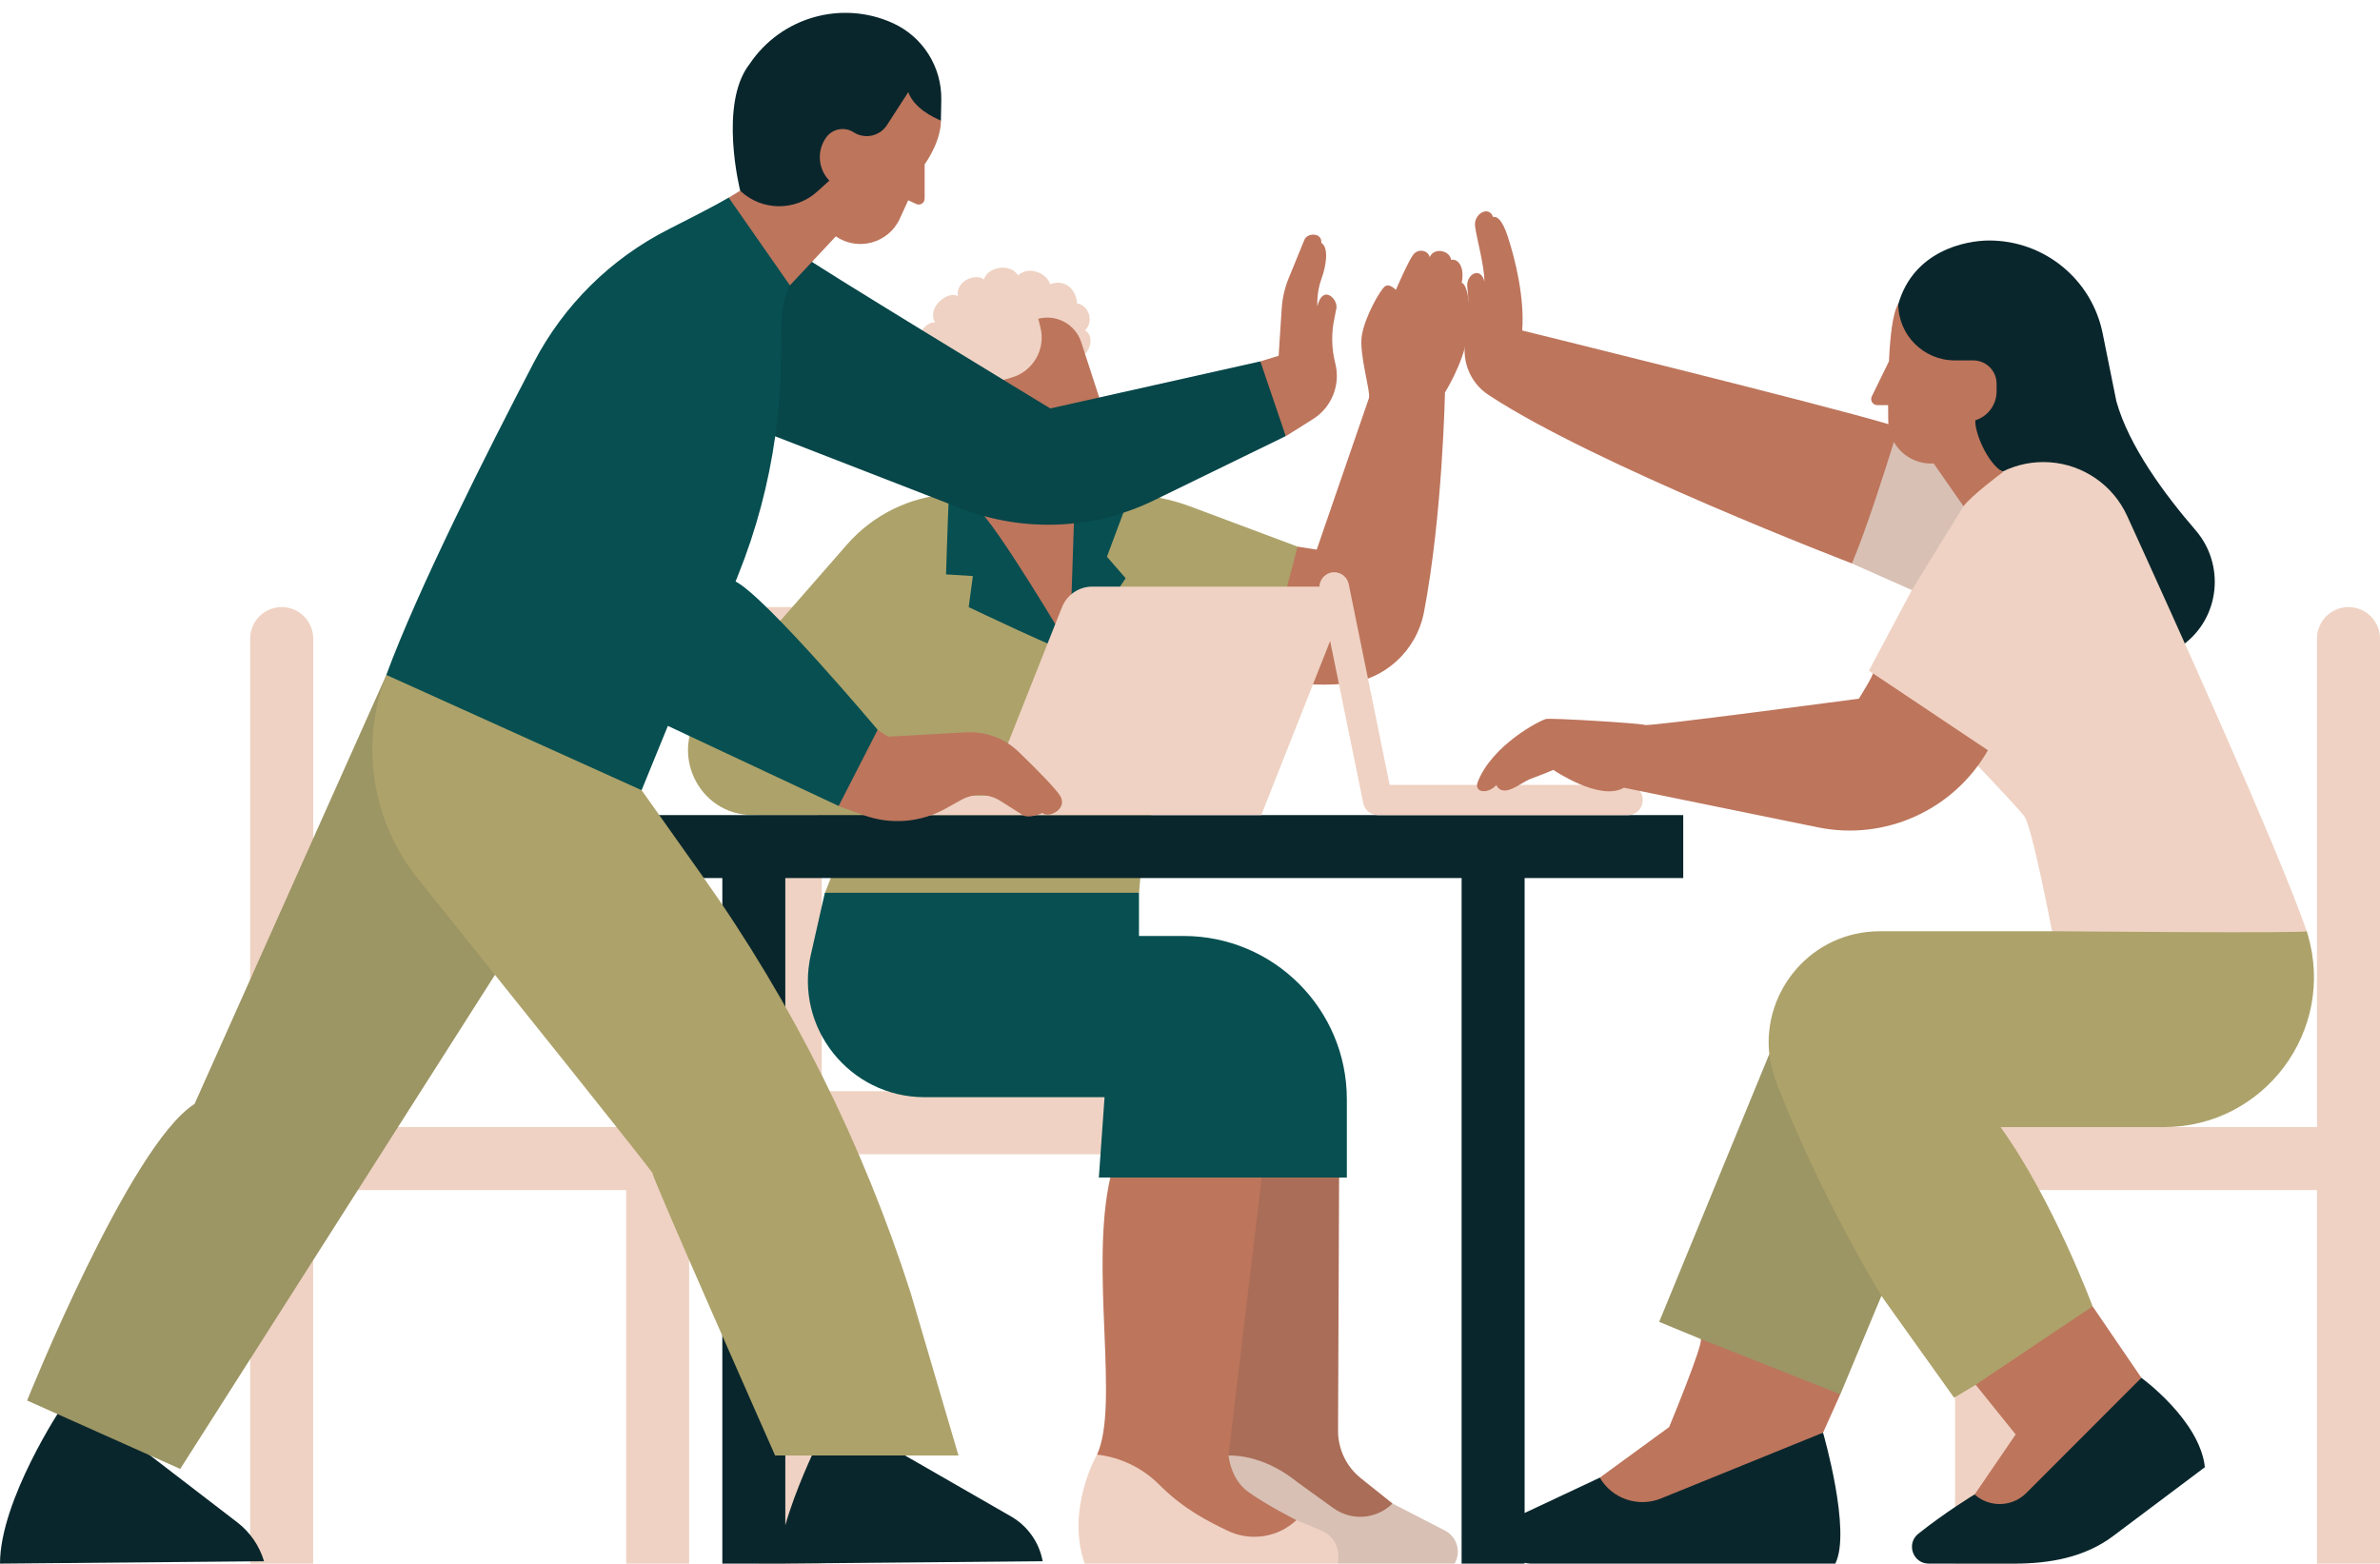
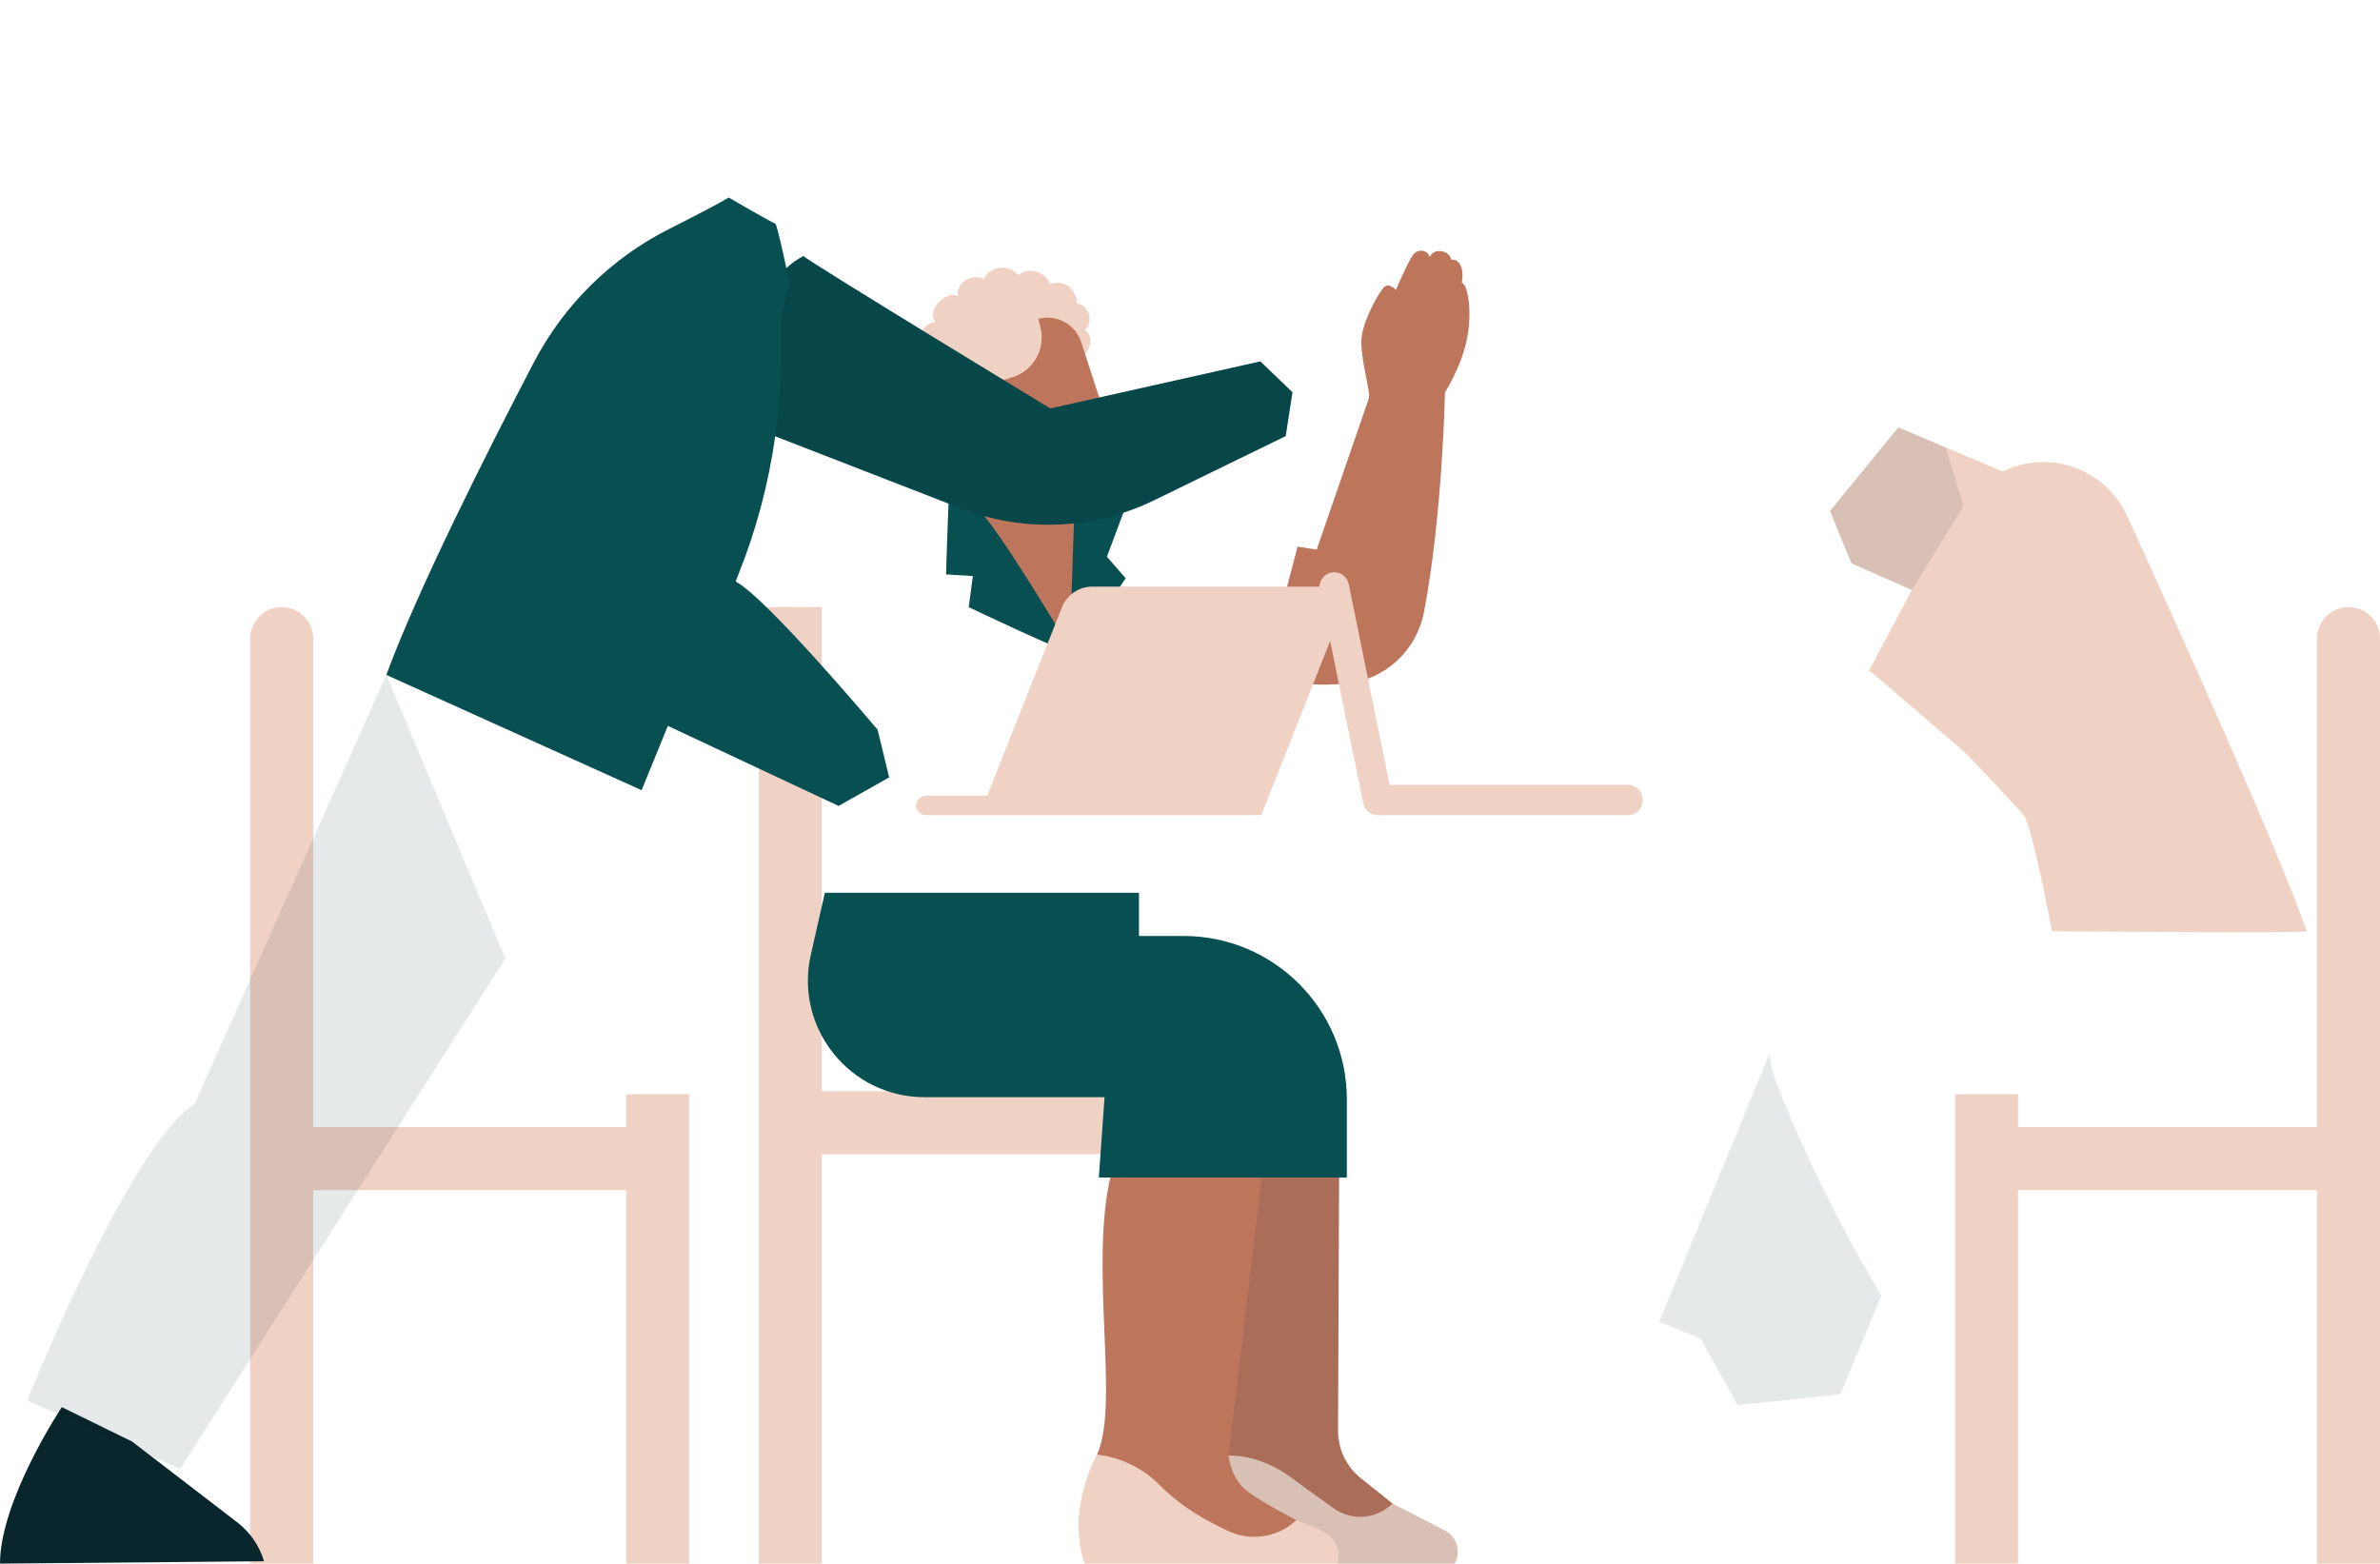
<svg xmlns="http://www.w3.org/2000/svg" height="328.6" preserveAspectRatio="xMidYMid meet" version="1.0" viewBox="0.0 -2.7 500.0 328.6" width="500.0" zoomAndPan="magnify">
  <g id="change1_1">
    <path d="M201.78,86.29c5.19,6.56,24.01-12.74,25.9-14.39c1.89-1.66,1.83-4.32,0.24-5.21 c1.93-1.68,0.91-5.28-1.67-5.65c0.06-1.84-1.72-5.41-5.64-4.04c-0.59-2.16-4.31-4.01-6.76-1.84c-1.37-2.53-6.27-1.98-7.15,0.85 c-1.47-1.29-5.88,0.02-5.49,3.52c-1.86-1.3-6.66,2.28-4.75,5.53c-2.2-0.37-5.05,4.09-3.5,6.78L201.78,86.29z" fill="#EFD2C3" />
  </g>
  <g id="change1_2">
    <path d="M131.55,227.19h13.23v98.63h-13.23v-78.48H65.79v78.48H52.56V131.47c0-3.65,2.96-6.62,6.62-6.62h0 c3.65,0,6.62,2.96,6.62,6.62V234.1h65.76V227.19z M303.55,318.87l-11.02-5.68c0,0-7.31-0.9-10.99-3.44 c-3.68-2.54-16.67-13.39-16.67-13.39l-13.24,2.52v-79.23h-13.23v6.91h-65.76V124.85h-13.23v200.97h13.23V239.8h65.76v61.6 l-7.94,1.51c0,0-6.59,11.44-2.59,22.91h14.27v0h6.53h2.97c11.85,0,53.95,0,53.95,0C307.02,323.35,306.1,320.18,303.55,318.87z M493.38,124.85c-3.65,0-6.62,2.96-6.62,6.62V234.1h-62.8v-6.91h-13.23v98.63h13.23v-78.48h62.8v78.48H500V131.47 C500,127.81,497.04,124.85,493.38,124.85z" fill="#EFD2C3" />
  </g>
  <g id="change2_1">
    <path d="M55.47,325.32L55.47,325.32L0,325.82c0-13.37,12.99-32.88,12.99-32.88l14.75,7.23l22.11,16.98 C52.53,319.21,54.5,322.07,55.47,325.32L55.47,325.32z" fill="#09262C" />
  </g>
  <g id="change3_1">
-     <path d="M5.7,291.55c0,0,21.55-53.71,35.17-62.3l40.29-90.13l25,59.57l-68.3,107.23L5.7,291.55z M195.56,204.25 l43.74-19.38c0,0,0.64-8.4,1.31-11.04c0.67-2.65,4.92-19.69,4.81-28.36c-0.11-8.67-2.36-11.97-2.36-11.97l22.58,5.3l11.56-8.3 l-4.59-18.35l-22.4-8.39c-4.09-1.53-8.39-2.42-12.75-2.63c-0.67-0.03-6.89,6.36-5.6,3.27l-26.31,4.02c-0.68,0-5.52-7.32-6.19-7.28 c-8.25,0.54-15.98,4.33-21.45,10.6l-30,34.33c-7.66,8.77-1.43,22.48,10.21,22.48h13.68l4.41,8.95l-2.89,7.37L195.56,204.25z" fill="#ADA26A" />
-   </g>
+     </g>
  <g id="change2_2">
    <path d="M5.7,291.55c0,0,21.55-53.71,35.17-62.3l40.29-90.13l25,59.57l-68.3,107.23L5.7,291.55z" fill="#09262C" opacity=".1" />
  </g>
  <g id="change2_3">
-     <path d="M432.46,124.13c-12.38-16.41-24.59-33.41-31.3-52.84c-1.13-3.26-3.3-6.8-2.35-10.12 c3.2-11.14,14.03-13.34,19.09-13.34c11.57,0,21.54,8.15,23.83,19.49l2.88,14.26c2.59,9.39,10.19,19.65,16.63,27.1 c6.27,7.25,5.14,18.36-2.56,24.06c-3.76,2.78-8.15,5.05-12.87,5.63C440.67,135.89,435.89,128.68,432.46,124.13z M449.87,286.78 c-2-0.4-35.03,24.52-35.03,24.52c0.08-0.12-6.32,3.84-11.84,8.25c-2.6,2.08-1.13,6.27,2.2,6.27h17.94c7.51,0,14.82-1.3,20.82-5.81 l19.25-14.45C462.15,295.69,449.87,286.78,449.87,286.78z M336.09,307.76l-15.79,7.42v-133.4h33.32v-13.23h-241.7v13.23h39.83 v144.04h13.23v-0.01l54.07-0.49c-0.73-3.97-3.16-7.41-6.66-9.42l-25.63-14.74l-15.57,0.6c0,0-4.01,8.27-6.21,16V181.78h142.08 v144.04h13.23v-0.17c0.42,0.1,0.86,0.17,1.33,0.17h63.95c3.44-6.83-2.58-27.52-2.58-27.52L336.09,307.76z M197.75,18.27 c0.12-6.93-3.89-13.27-10.21-16.13c-10.78-4.87-23.49-1.21-30.07,8.62c-6.56,8.4-1.97,26.58-1.97,26.58s0.53,13.09,14.06,9.45 c13.53-3.64,28.11-24.16,28.11-24.16L197.75,18.27z" fill="#09262C" />
-   </g>
+     </g>
  <g id="change3_2">
-     <path d="M96.26,127.56l9.9,4.86l28.64,30.91l12.7,17.92c19.01,26.81,33.78,56.38,43.81,87.68l10.05,34.17h-38.52 c0,0-26.25-59.26-25.71-59.23c0.37,0.02-30.13-38.02-49.32-61.92c-9.63-11.99-12.25-28.21-6.74-42.58c0.05-0.12,0.08-0.21,0.11-0.27 M429.72,289.53l9.91-17.75c0,0-8.32-22.38-19.35-37.67h34.31c21.09,0,36.23-20.31,30.21-40.52l-0.19-0.63 c0,0-12.77-12.89-13.17-13.49s-40.34,13.49-40.34,13.49h-36.18c-14.32,0-24.68,12.53-23.22,25.82l-23.13,56.25l8.73,3.6l7.76,13.92 l21.56-2.29l8.63-20.69l15.27,21.39l4.55-2.7L429.72,289.53z" fill="#ADA26A" />
-   </g>
+     </g>
  <g id="change2_4">
    <path d="M373.4,225.29c9.22,23.7,21.85,44.26,21.85,44.26l-8.63,20.69l-21.56,2.29l-7.76-13.92 l-8.73-3.6l23.13-56.25C371.94,220.94,372.55,223.11,373.4,225.29z" fill="#09262C" opacity=".1" />
  </g>
  <g id="change4_1">
    <path d="M237.45,101.14l-4.9,13.13l3.93,4.52c0,0-10.24,15.38-11.17,15.7c-0.93,0.32-21.8-9.63-21.8-9.63l0.88-6.53 l-5.64-0.35c0,0,0.32-10.48,0.6-16.81c0.67-0.04,1.35-0.07,2.02-0.07h34.06C236.1,101.09,236.77,101.11,237.45,101.14z" fill="#074F51" />
  </g>
  <g id="change5_1">
    <path d="M225.77,102.47l-1.03,31.03c0,0-15.71-26.6-19.64-29.54L225.77,102.47z M215.71,91.32l15.79-8.76 l-4.35-13.36c-1.23-3.77-5.18-5.93-9.02-4.93h0l0.46,1.85c1.13,4.58-1.57,9.23-6.11,10.52l-5.08,1.44L215.71,91.32z" fill="#BD755C" />
  </g>
  <g id="change4_2">
    <path d="M233.26,244.7h-2.41l1.2-16.88h-37.82c-15.71,0-27.37-14.58-23.89-29.91l2.95-13.04h65.99v9.08h9.36 c18.95,0,34.31,15.36,34.31,34.31v16.45h-1.63l-12.05,15.21L233.26,244.7z M264.78,73.23l-44.13,9.89c0,0-51.99-31.59-51.85-32.03 c-1.35,0.7-2.54,1.56-3.6,2.54c-0.81-3.82-2.03-9.3-2.34-9.35c-0.47-0.07-9.76-5.47-9.76-5.47c-2.18,1.3-7.25,3.93-12.66,6.67 c-12.11,6.14-22,15.91-28.28,27.95c-9.89,18.95-24.44,47.83-31,65.67l53.63,24.22l5.52-13.51l35.86,16.82l10.63-6l-2.43-10.02 c0,0-23.44-27.86-29.84-31.14l0.57-1.42c3.76-9.36,6.36-19.13,7.76-29.09l38.99,15.14c13.17,5.11,27.88,4.5,40.58-1.69l27.67-13.49 l1.42-9.21L264.78,73.23z" fill="#074F51" />
  </g>
  <g id="change2_5">
    <path d="M271.53,79.74l-1.42,9.21l-27.67,13.49c-12.7,6.19-27.41,6.81-40.58,1.69L162.88,89 c0.69-4.87,1.09-9.79,1.2-14.72c0.09-4.39,0.15-8.01,0.12-9.22c-0.09-3.87,1.75-7.81,1.75-7.81s-0.32-1.56-0.75-3.6 c1.06-0.98,2.25-1.84,3.6-2.54c-0.14,0.43,51.85,32.03,51.85,32.03l44.13-9.89L271.53,79.74z" fill="#09262C" opacity=".2" />
  </g>
  <g id="change5_2">
-     <path d="M265.63,138.8l6.97-26.65l4.02,0.63c0,0,10.51-30.54,10.96-31.8c0.45-1.26-2.12-9.3-1.48-13.21 c0.64-3.91,3.83-9.52,4.83-10.28s2.32,0.73,2.32,0.73c0.13-0.34,2.64-6.11,3.66-7.43c1.03-1.33,3.1-0.94,3.45,0.54 c0.97-2.22,4.35-1.3,4.49,0.59c1.11-0.38,2.97,1.01,2.23,4.81c1.18,0.15,2.27,5.54,1.17,11.47c-1.1,5.93-4.69,11.55-4.69,11.55 s-0.48,25.65-4.4,46.13c-1.55,8.11-8.22,14.3-16.44,15.05C277.08,141.43,270.67,141.2,265.63,138.8z M230.47,302.91 c4.94,0.57,9.55,2.79,13.05,6.31c5.26,5.28,10.53,7.82,14.35,9.67c4.82,2.34,10.58,1.46,14.48-2.21c0,0-6.6-3.34-10.23-6.02 s-4.02-7.56-4.02-7.56c6.31-0.04,11.6,3.27,14.56,5.68l7.48,5.39c3.82,2.75,9.06,2.33,12.4-0.98l0,0l-6.66-5.32 c-3.03-2.43-4.79-6.1-4.78-9.99l0.22-53.18h-48.06C228.89,263.78,235.25,292.54,230.47,302.91L230.47,302.91z" fill="#BD755C" />
+     <path d="M265.63,138.8l6.97-26.65l4.02,0.63c0,0,10.51-30.54,10.96-31.8c0.45-1.26-2.12-9.3-1.48-13.21 c0.64-3.91,3.83-9.52,4.83-10.28s2.32,0.73,2.32,0.73c0.13-0.34,2.64-6.11,3.66-7.43c1.03-1.33,3.1-0.94,3.45,0.54 c0.97-2.22,4.35-1.3,4.49,0.59c1.11-0.38,2.97,1.01,2.23,4.81c1.18,0.15,2.27,5.54,1.17,11.47c-1.1,5.93-4.69,11.55-4.69,11.55 s-0.48,25.65-4.4,46.13c-1.55,8.11-8.22,14.3-16.44,15.05C277.08,141.43,270.67,141.2,265.63,138.8M230.47,302.91 c4.94,0.57,9.55,2.79,13.05,6.31c5.26,5.28,10.53,7.82,14.35,9.67c4.82,2.34,10.58,1.46,14.48-2.21c0,0-6.6-3.34-10.23-6.02 s-4.02-7.56-4.02-7.56c6.31-0.04,11.6,3.27,14.56,5.68l7.48,5.39c3.82,2.75,9.06,2.33,12.4-0.98l0,0l-6.66-5.32 c-3.03-2.43-4.79-6.1-4.78-9.99l0.22-53.18h-48.06C228.89,263.78,235.25,292.54,230.47,302.91L230.47,302.91z" fill="#BD755C" />
  </g>
  <g id="change1_3">
    <path d="M345.1,165.31v0.14c0,1.72-1.39,3.11-3.11,3.11h-48.71h-3.83c-1.47,0-2.74-1.03-3.04-2.47l-6.97-34.12 l-14.47,36.59h-46.38h-5.8h-3.83h-14.44c-1.24,0-2.23-1.11-2.02-2.39c0.16-1.01,1.11-1.7,2.13-1.7h12.77l15.71-39.61 c1.04-2.6,3.56-4.31,6.36-4.31h47.72c0.05-1.63,1.38-3.02,3.11-3.02c1.47,0,2.74,1.03,3.04,2.47l8.6,42.21h50.05 C343.71,162.2,345.1,163.59,345.1,165.31z M389.06,115.69l12.59,5.58l-9.04,16.98l0.82,0.49l19.48,16.72c0,0,10.7,11.16,12.35,13.31 s5.84,24.18,5.84,24.18s53.68,0.49,53.51,0c-6.13-17.59-27.97-65.89-37.74-87.27c-2.94-6.43-9.15-10.74-16.2-11.25l0,0 c-3.49-0.25-6.91,0.45-9.93,1.94l-21.93-9.28l-14.34,17.55C384.46,104.65,388.98,115.95,389.06,115.69z" fill="#EFD2C3" />
  </g>
  <g id="change2_6">
    <path d="M398.81,87.11l9.92,4.19l3.78,12.37c0,0-5.98,9.61-10.86,17.6l-12.59-5.58 c-0.09,0.26-4.6-11.04-4.6-11.04L398.81,87.11z M303.55,318.87l-11.02-5.68l-6.66-5.32c-3.03-2.43-4.79-6.1-4.78-9.99l0.22-53.18 h-16.24l-6.98,58.4c0,0,0.39,4.87,4.02,7.56c3.63,2.68,10.23,6.02,10.23,6.02l5.26,2.19c2.54,1.06,3.99,3.75,3.47,6.45l0.04,0.5 c12.79,0,24.46,0,24.46,0C307.02,323.35,306.1,320.18,303.55,318.87z" fill="#09262C" opacity=".1" />
  </g>
  <g id="change5_3">
-     <path d="M417.63,154.93c-7.16,12.56-21.58,19.09-35.74,16.19l-40.73-8.32c-5.02,2.96-14.83-3.74-14.83-3.74 s-2.61,1.1-4.72,1.86c-2.11,0.76-5.73,4.25-7.26,1.33c-1.83,1.99-4.63,1.57-3.95-0.54c3-7.88,13.25-13.14,14.44-13.36 c1.18-0.22,19.95,0.91,20.76,1.27c0.81,0.36,44.92-5.53,44.92-5.53s3.22-5.11,2.9-5.35L417.63,154.93L417.63,154.93z M312.65,80.23 c22.12,14.66,76.41,35.45,76.41,35.45c3.03-7.14,7.02-19.74,8.81-25.52c1.64,2.87,4.81,4.73,8.36,4.51l6.27,8.99 c1.79-2.37,8.29-7.18,8.29-7.18c-3.3-1.81-6.04-8.55-5.79-10.88c2.58-0.81,4.45-3.22,4.45-6.07v-1.61c0-2.71-2.2-4.9-4.9-4.9h-3.89 c-6.55,0-11.86-5.31-11.86-11.86v0c-1.14,1.77-1.71,6.58-1.96,12.05l-3.6,7.36c-0.42,0.85,0.2,1.85,1.15,1.85h2.27 c0,1.17,0.01,2.32,0.03,3.41c0,0.2,0.02,0.4,0.04,0.59c-13.47-4.07-76.94-19.68-76.94-19.68c0.52-6.91-1.46-14.97-3.06-19.82 s-3.05-4-3.05-4c-0.84-2.52-4.14-0.76-3.79,1.94c0.35,2.7,1.88,7.8,1.98,11.64c-0.8-3.37-3.86-1.53-3.62,1 c0.14,1.45,0.56,5.37,0.21,8.31c-0.23,0.94-0.45,2.14-0.64,3.39C307.15,73.49,309.02,77.83,312.65,80.23z M439.63,271.77 l-24.57,16.47l8.4,10.44l-8.62,12.62c3.13,2.79,7.89,2.65,10.85-0.31l24.18-24.21L439.63,271.77z M189.03,43.25l1.77-3.87l1.7,0.78 c0.82,0.38,1.75-0.22,1.75-1.12v-7.19c3.68-5.35,3.42-9.22,3.42-9.22c-1.62-0.66-5.63-2.6-6.86-5.97l-4.47,6.92 c-1.51,2.34-4.63,3.02-6.98,1.53l-0.05-0.03c-1.91-1.22-4.43-0.73-5.75,1.11c-2.03,2.82-1.68,6.65,0.67,9.06l-2.56,2.31 c-4.61,4.17-11.67,4.09-16.18-0.2v0c0,0-2.07,1.29-2.39,1.48l12.85,18.42l9.65-10.3C180.25,50.16,186.68,48.39,189.03,43.25z M280.37,64.02c0.19-0.86,0.34-1.61,0.4-2.01c0.26-2-2.94-5.01-4.01-0.34c0,0-0.21-2.87,0.82-5.68c1.03-2.8,1.65-6.64,0-7.68 c0.2-2.18-2.95-2.16-3.55-0.63c-0.31,0.8-2.07,5.07-3.3,8.08c-0.83,2.01-1.32,4.14-1.46,6.3l-0.65,9.99l-3.84,1.18l5.34,15.72 l5.71-3.59c3.94-2.47,5.83-7.21,4.69-11.72C279.71,70.49,279.67,67.2,280.37,64.02z M213.99,155.26c-2.94-2.84-6.93-4.32-11.01-4.09 l-16.42,0.91l-2.18-1.44l-8.2,16.01l5.26,1.91c5.68,2.07,11.97,1.56,17.25-1.39l3.24-1.81c2.58-1.44,5.74-1.36,8.24,0.21 c1.97,1.24,4.04,2.55,4.68,2.97c1.33,0.87,4.15-0.44,4.15-0.44c1.34,1.17,5.22-0.77,3.81-3.43 C221.98,163.13,217.55,158.7,213.99,155.26z M350.66,297.13l-14.57,10.63c2.58,4.41,7.99,6.28,12.74,4.42L383,298.3l3.61-8.05 l-29.32-11.62C358.02,279.36,350.66,297.13,350.66,297.13z" fill="#BD755C" />
-   </g>
+     </g>
</svg>